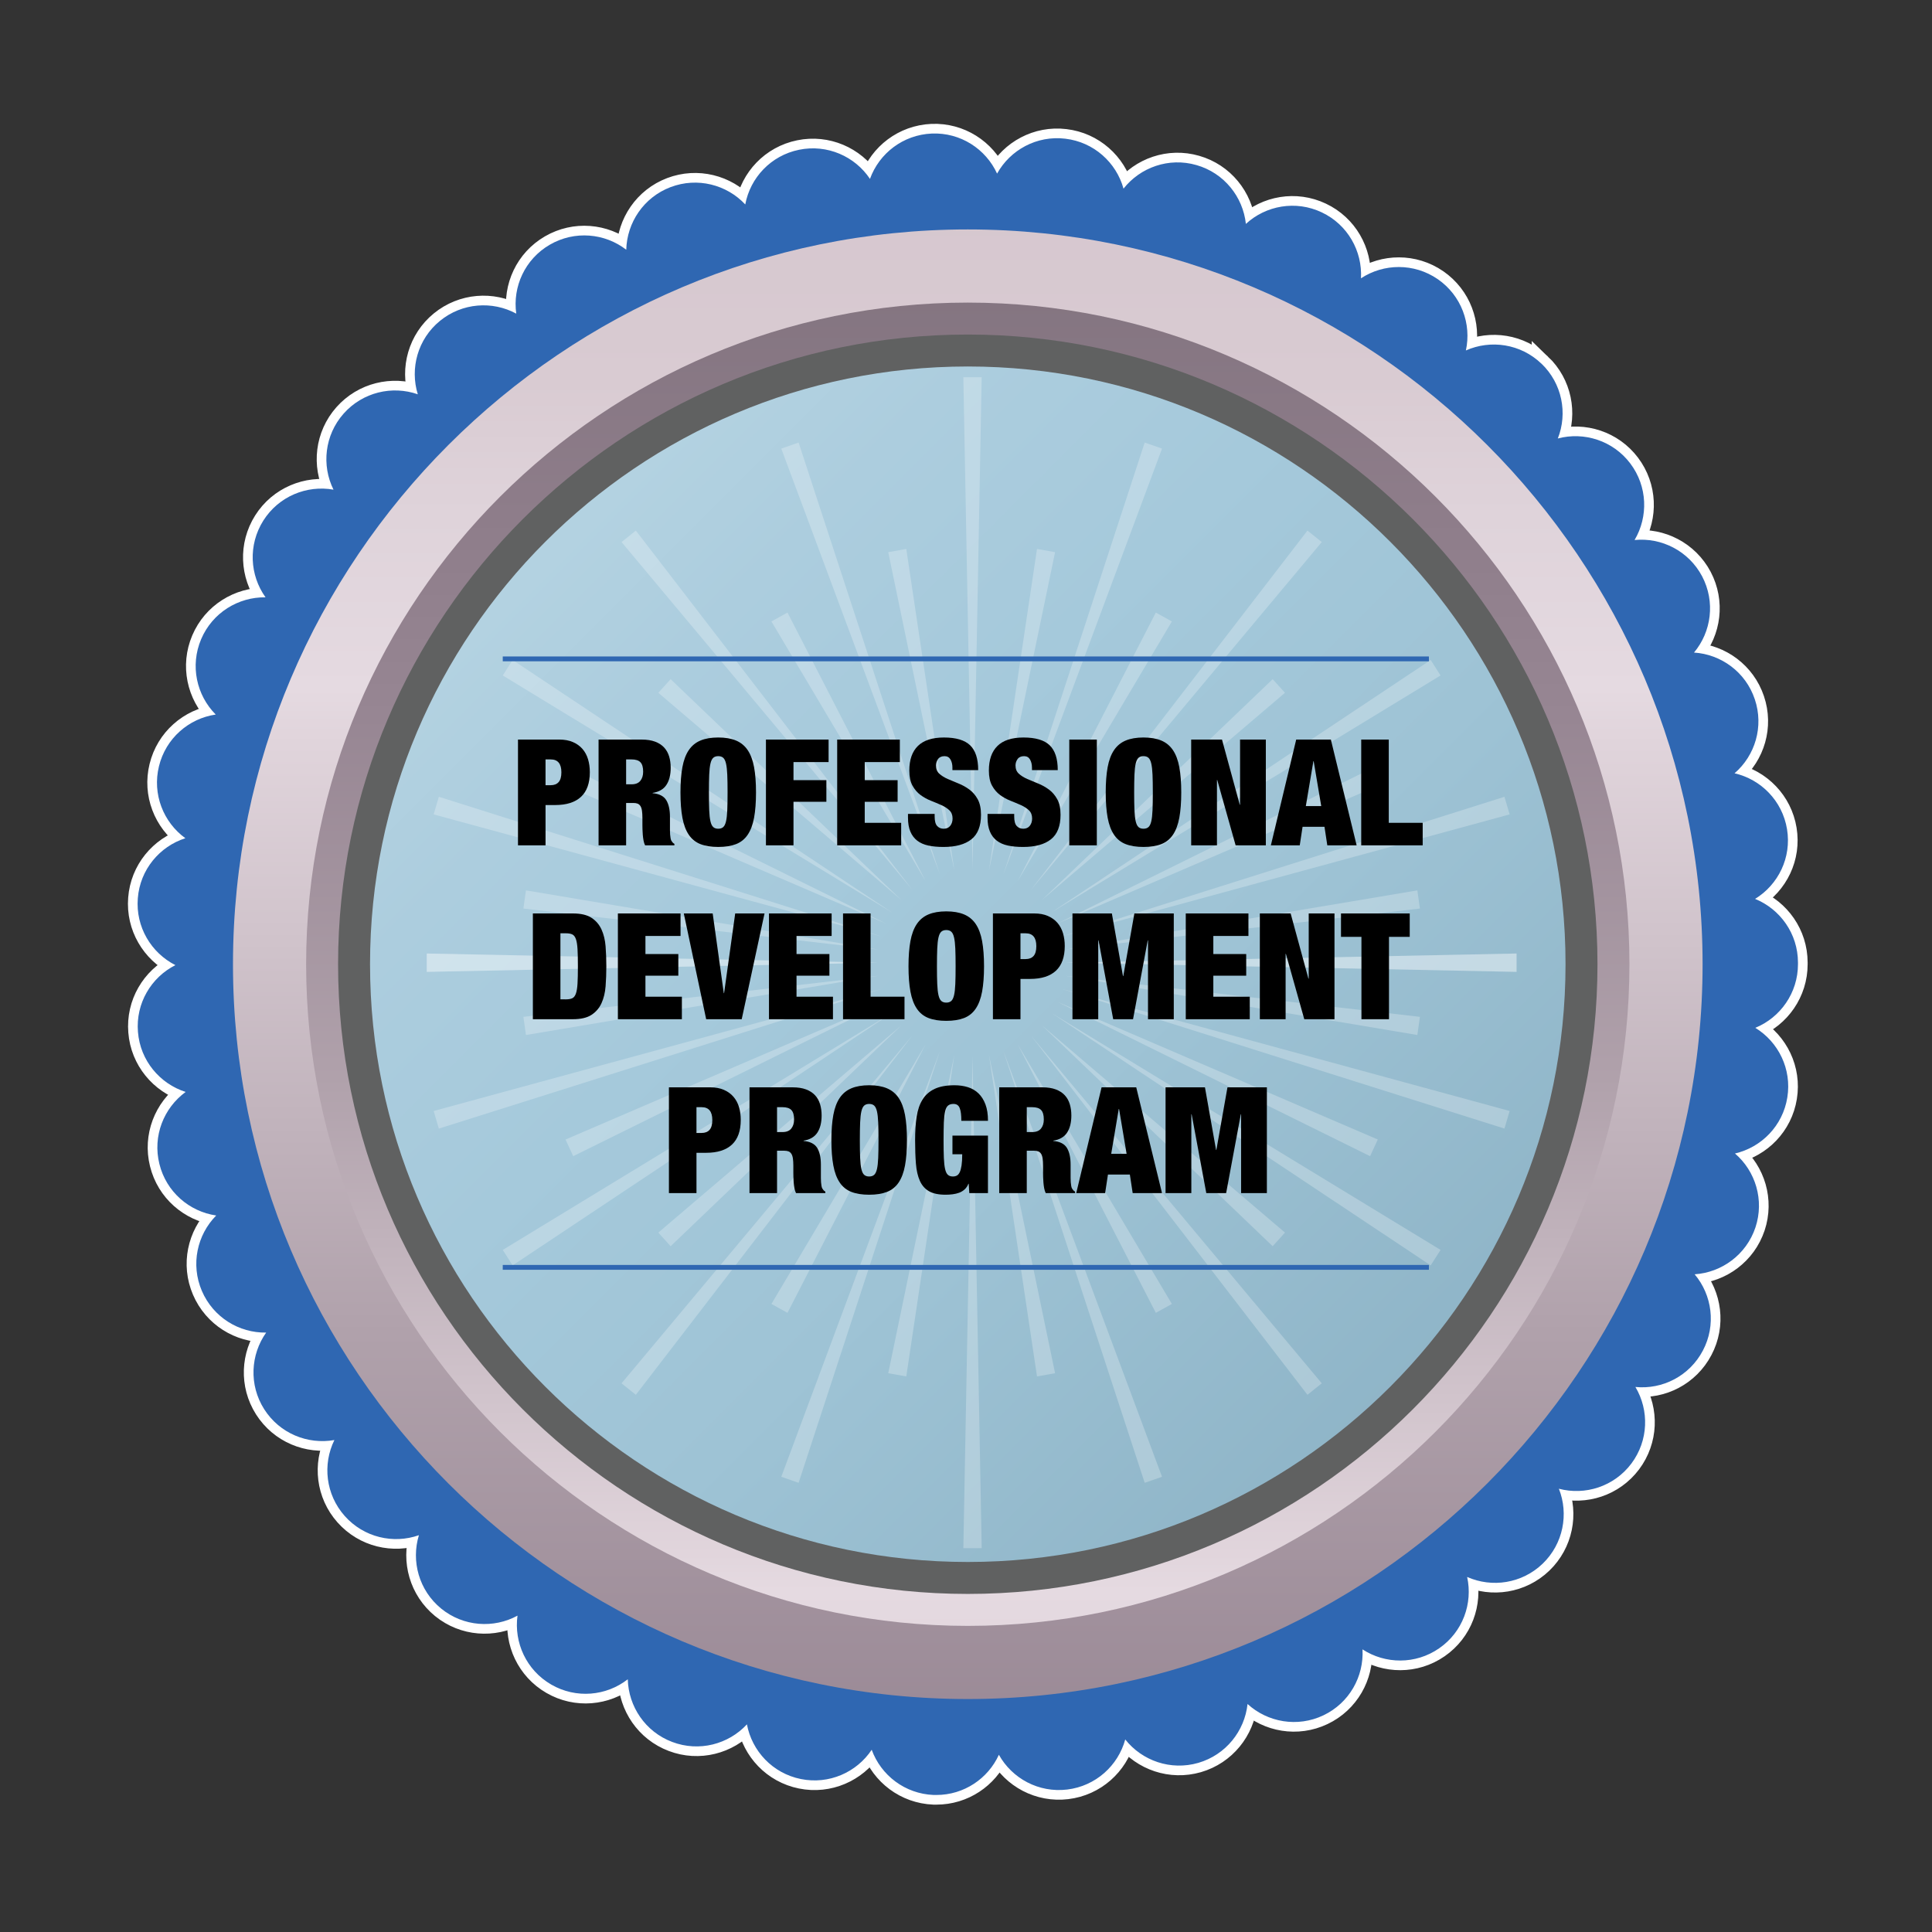
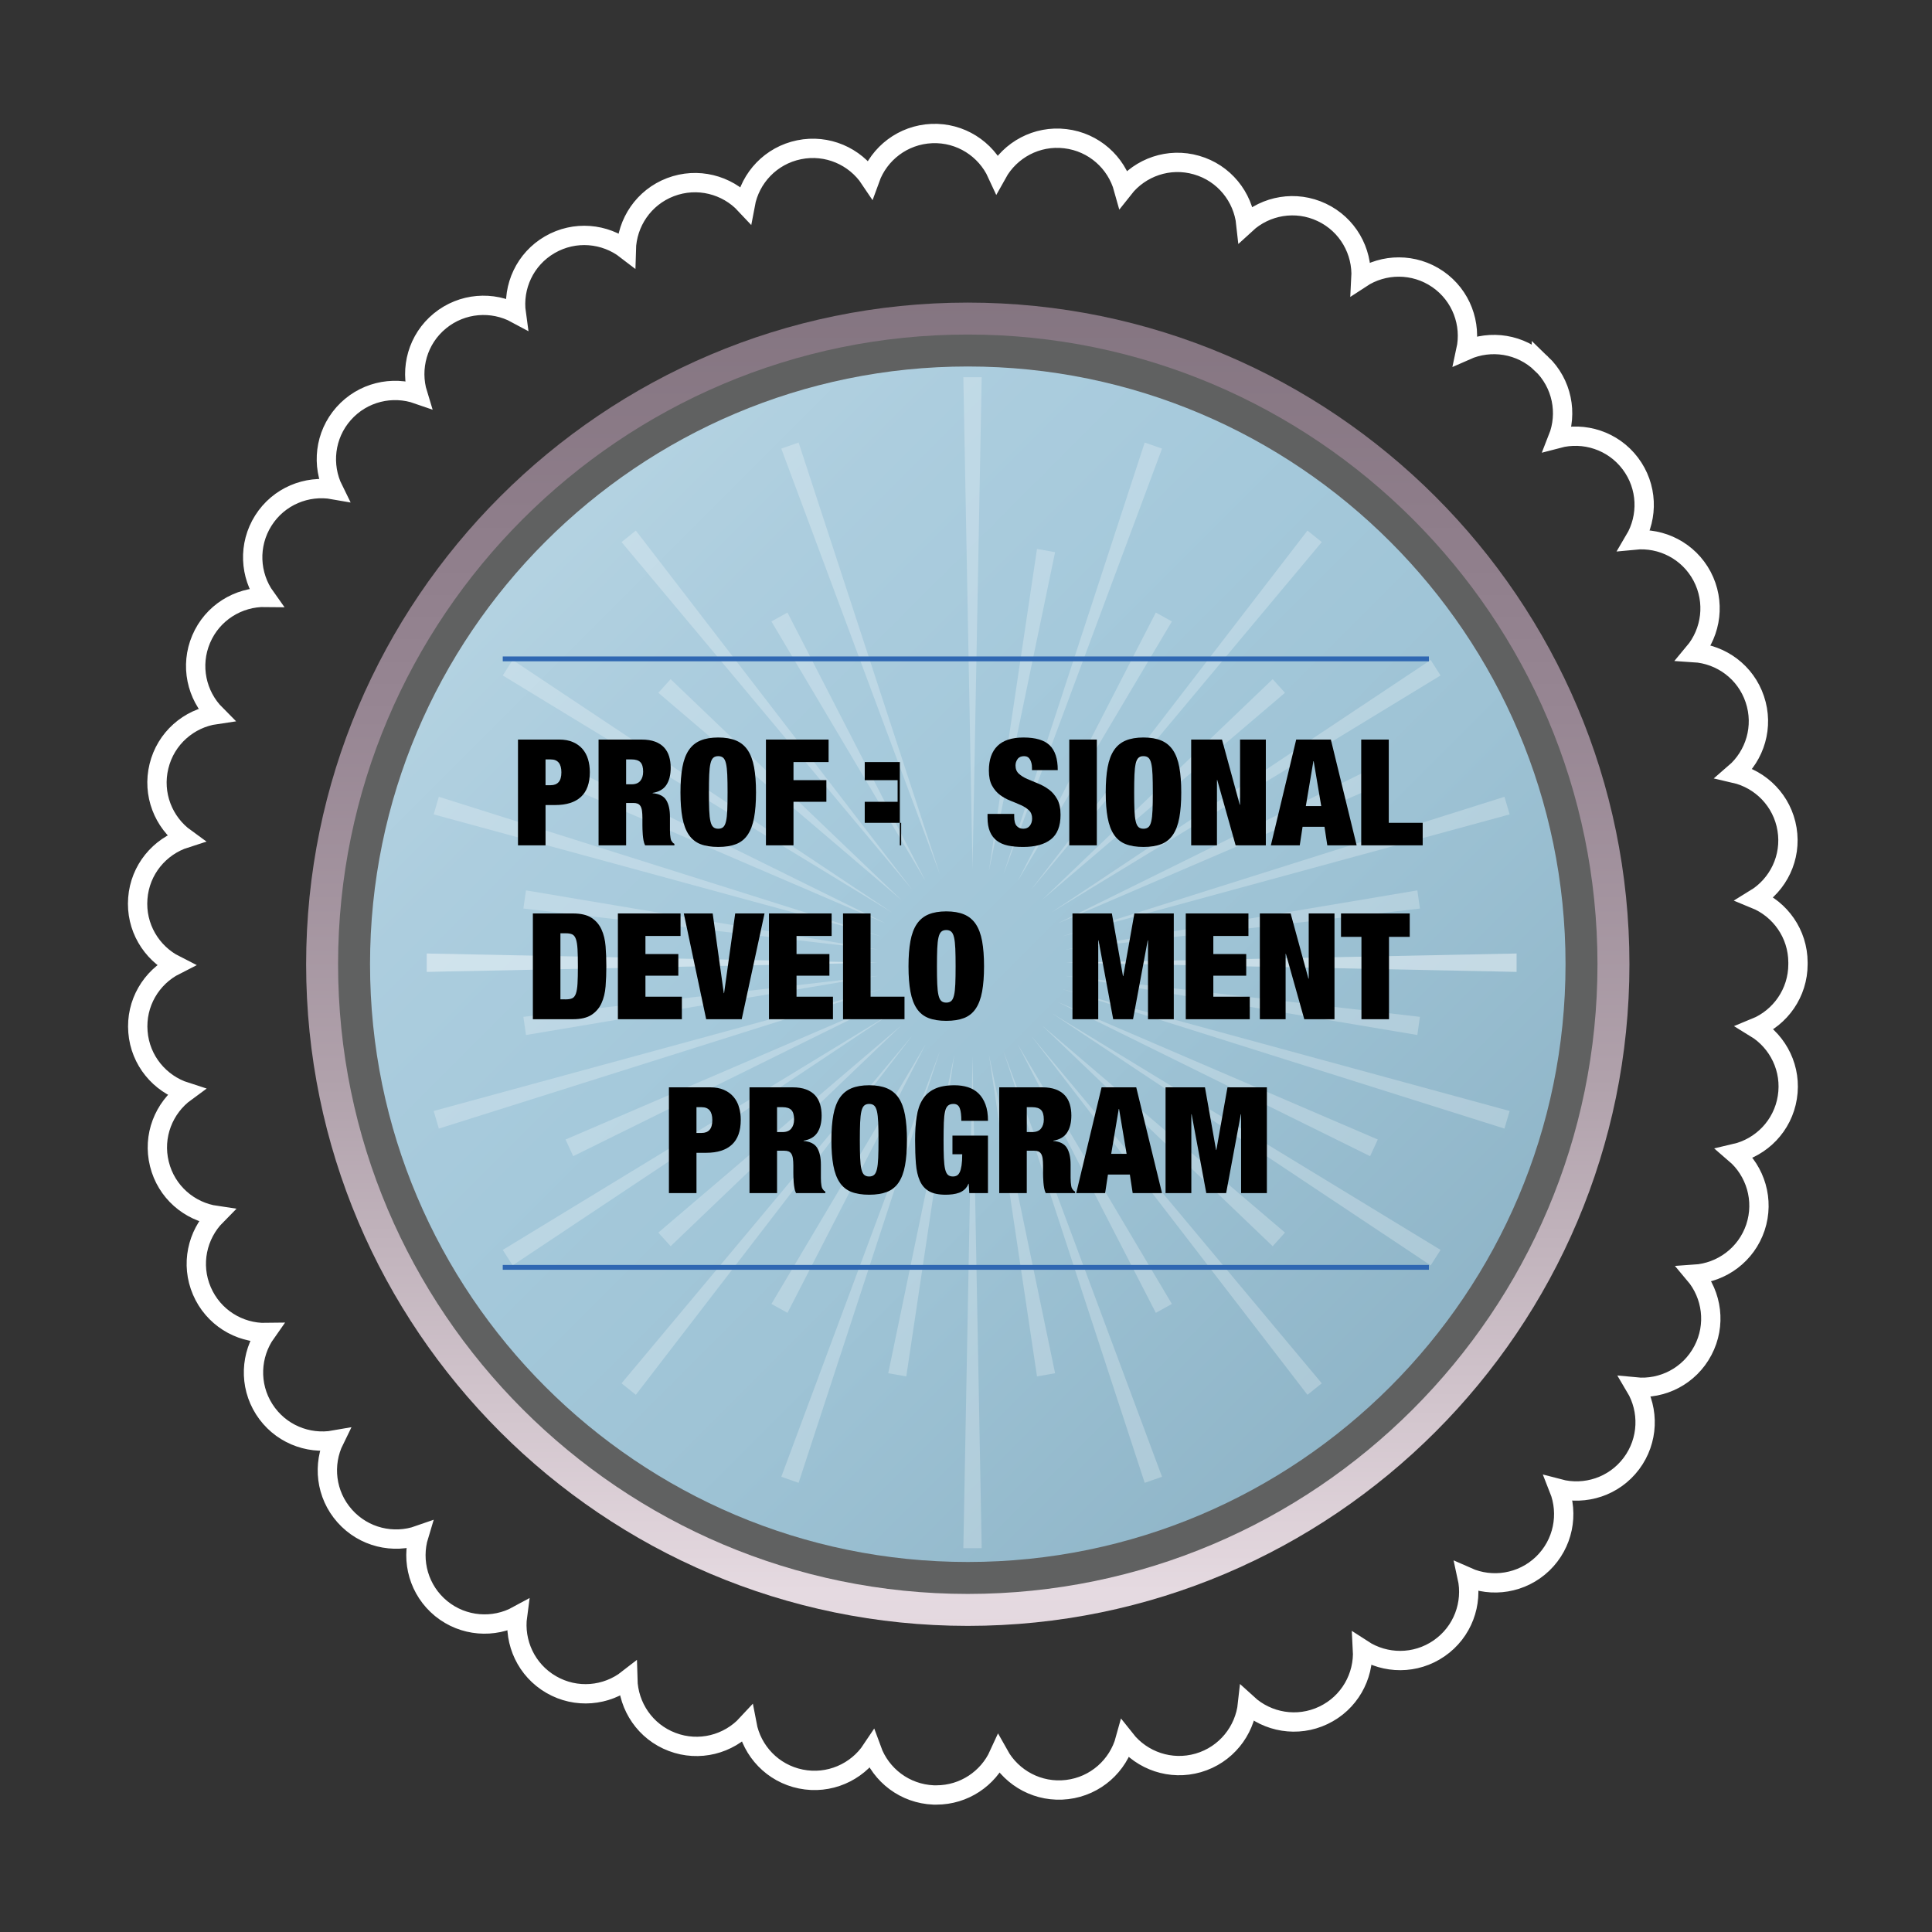
<svg xmlns="http://www.w3.org/2000/svg" version="1.1" id="Layer_1" x="0px" y="0px" viewBox="0 0 300 300" enable-background="new 0 0 300 300" xml:space="preserve">
  <rect x="0" y="0" width="300" height="300" fill="#333333" stroke="none" />
  <g>
    <g>
      <g>
        <path fill="none" stroke="#FFFFFF" stroke-width="3" stroke-miterlimit="10" d="M272.529,139.579     c3.596-2.198,5.687-6.412,4.961-10.819c-0.725-4.417-4.054-7.746-8.151-8.684c3.19-2.742,4.577-7.255,3.147-11.491     c-1.419-4.236-5.238-6.989-9.442-7.255c2.7-3.222,3.34-7.884,1.259-11.842c-2.091-3.948-6.306-6.05-10.488-5.634     c2.145-3.617,2.027-8.322-0.662-11.885c-2.689-3.563-7.191-4.961-11.256-3.883c1.547-3.905,0.683-8.535-2.55-11.63     c0,0.011,0,0.011,0,0.011c-3.222-3.094-7.884-3.756-11.725-2.048c0.896-4.108-0.693-8.535-4.374-11.074     c-3.681-2.529-8.397-2.443-11.917-0.128c0.234-4.204-2.048-8.333-6.092-10.242c-4.033-1.91-8.674-1.067-11.779,1.793     c-0.448-4.193-3.372-7.906-7.671-9.133c-4.289-1.238-8.728,0.352-11.331,3.659c-1.12-4.054-4.598-7.233-9.037-7.757     c-4.438-0.533-8.557,1.75-10.594,5.42c-1.75-3.82-5.676-6.402-10.136-6.22c-4.47,0.192-8.173,3.083-9.602,7.042     c-2.336-3.499-6.636-5.42-11.011-4.523c-4.385,0.896-7.586,4.353-8.354,8.493c-2.87-3.073-7.426-4.279-11.608-2.689     c-4.171,1.589-6.764,5.516-6.871,9.719c-3.329-2.571-8.012-3.019-11.875-0.779c-3.862,2.241-5.793,6.53-5.206,10.701     c-3.702-2.006-8.397-1.697-11.854,1.13c-3.456,2.828-4.673,7.373-3.435,11.395c-3.969-1.387-8.557-0.341-11.523,3.008     c-2.955,3.34-3.435,8.034-1.568,11.8c-4.139-0.736-8.503,1.024-10.893,4.801c-2.39,3.788-2.112,8.493,0.341,11.917     c-4.214-0.063-8.247,2.379-9.997,6.498c-1.749,4.118-0.715,8.717,2.262,11.704c-4.171,0.608-7.756,3.681-8.812,8.023     c-1.067,4.343,0.693,8.717,4.097,11.181c-4.001,1.281-7.042,4.876-7.383,9.336c-0.352,4.449,2.08,8.471,5.836,10.37     c-3.755,1.899-6.177,5.921-5.814,10.37c0.352,4.46,3.403,8.044,7.404,9.325c-3.393,2.476-5.153,6.839-4.075,11.181     c1.067,4.343,4.651,7.394,8.823,8.002c-2.966,2.999-3.99,7.596-2.23,11.705c1.76,4.107,5.783,6.551,9.987,6.475     c-2.433,3.436-2.7,8.13-0.31,11.896c2.401,3.777,6.764,5.526,10.904,4.791c-1.856,3.766-1.365,8.45,1.6,11.789     c2.966,3.339,7.554,4.385,11.523,2.987c-1.227,4.023,0,8.568,3.456,11.395c3.457,2.816,8.162,3.115,11.853,1.098     c-0.565,4.172,1.366,8.461,5.239,10.701c3.873,2.24,8.567,1.771,11.886-0.822c0.107,4.215,2.71,8.152,6.892,9.73     c4.182,1.59,8.748,0.364,11.608-2.731c0.779,4.15,3.99,7.607,8.375,8.492c4.374,0.886,8.674-1.046,11-4.545     c1.44,3.958,5.153,6.839,9.613,7.02c0.011,0,0.011,0,0.011,0c0.139,0,0.277,0,0.427,0c4.278,0,8.012-2.539,9.698-6.242     c2.048,3.671,6.167,5.933,10.605,5.399c4.428-0.533,7.906-3.713,9.016-7.778c2.614,3.307,7.052,4.875,11.341,3.638     c4.289-1.249,7.202-4.951,7.65-9.144c3.105,2.838,7.746,3.681,11.779,1.76c4.033-1.92,6.306-6.038,6.071-10.242     c3.521,2.294,8.226,2.38,11.896-0.16c3.681-2.539,5.26-6.977,4.353-11.085c3.841,1.708,8.504,1.035,11.726-2.059     c3.211-3.094,4.075-7.725,2.518-11.64c4.065,1.077,8.568-0.33,11.256-3.905c2.678-3.574,2.785-8.279,0.629-11.895     c4.193,0.416,8.397-1.697,10.477-5.655c2.091-3.958,1.43-8.631-1.28-11.842c4.203-0.277,8.023-3.04,9.442-7.277     c1.408-4.246,0.01-8.749-3.18-11.48c4.097-0.949,7.426-4.288,8.13-8.706c0.715-4.406-1.387-8.62-4.971-10.808     c3.883-1.589,6.625-5.42,6.625-9.879c0-0.043,0-0.085,0-0.128c0-0.054,0-0.096,0-0.149     C279.176,144.977,276.423,141.169,272.529,139.579z" />
-         <path fill="#2F67B2" d="M272.529,139.579c3.596-2.198,5.687-6.412,4.961-10.819c-0.725-4.417-4.054-7.746-8.151-8.684     c3.19-2.742,4.577-7.255,3.147-11.491c-1.419-4.236-5.238-6.989-9.442-7.255c2.7-3.222,3.34-7.884,1.259-11.842     c-2.091-3.948-6.306-6.05-10.488-5.634c2.145-3.617,2.027-8.322-0.662-11.885c-2.689-3.563-7.191-4.961-11.256-3.883     c1.547-3.905,0.683-8.535-2.55-11.63c0,0.011,0,0.011,0,0.011c-3.222-3.094-7.884-3.756-11.725-2.048     c0.896-4.108-0.693-8.535-4.374-11.074c-3.681-2.529-8.397-2.443-11.917-0.128c0.234-4.204-2.048-8.333-6.092-10.242     c-4.033-1.91-8.674-1.067-11.779,1.793c-0.448-4.193-3.372-7.906-7.671-9.133c-4.289-1.238-8.728,0.352-11.331,3.659     c-1.12-4.054-4.598-7.233-9.037-7.757c-4.438-0.533-8.557,1.75-10.594,5.42c-1.75-3.82-5.676-6.402-10.136-6.22     c-4.47,0.192-8.173,3.083-9.602,7.042c-2.336-3.499-6.636-5.42-11.011-4.523c-4.385,0.896-7.586,4.353-8.354,8.493     c-2.87-3.073-7.426-4.279-11.608-2.689c-4.171,1.589-6.764,5.516-6.871,9.719c-3.329-2.571-8.012-3.019-11.875-0.779     c-3.862,2.241-5.793,6.53-5.206,10.701c-3.702-2.006-8.397-1.697-11.854,1.13c-3.456,2.828-4.673,7.373-3.435,11.395     c-3.969-1.387-8.557-0.341-11.523,3.008c-2.955,3.34-3.435,8.034-1.568,11.8c-4.139-0.736-8.503,1.024-10.893,4.801     c-2.39,3.788-2.112,8.493,0.341,11.917c-4.214-0.063-8.247,2.379-9.997,6.498c-1.749,4.118-0.715,8.717,2.262,11.704     c-4.171,0.608-7.756,3.681-8.812,8.023c-1.067,4.343,0.693,8.717,4.097,11.181c-4.001,1.281-7.042,4.876-7.383,9.336     c-0.352,4.449,2.08,8.471,5.836,10.37c-3.755,1.899-6.177,5.921-5.814,10.37c0.352,4.46,3.403,8.044,7.404,9.325     c-3.393,2.476-5.153,6.839-4.075,11.181c1.067,4.343,4.651,7.394,8.823,8.002c-2.966,2.999-3.99,7.596-2.23,11.705     c1.76,4.107,5.783,6.551,9.987,6.475c-2.433,3.436-2.7,8.13-0.31,11.896c2.401,3.777,6.764,5.526,10.904,4.791     c-1.856,3.766-1.365,8.45,1.6,11.789c2.966,3.339,7.554,4.385,11.523,2.987c-1.227,4.023,0,8.568,3.456,11.395     c3.457,2.816,8.162,3.115,11.853,1.098c-0.565,4.172,1.366,8.461,5.239,10.701c3.873,2.24,8.567,1.771,11.886-0.822     c0.107,4.215,2.71,8.152,6.892,9.73c4.182,1.59,8.748,0.364,11.608-2.731c0.779,4.15,3.99,7.607,8.375,8.492     c4.374,0.886,8.674-1.046,11-4.545c1.44,3.958,5.153,6.839,9.613,7.02c0.011,0,0.011,0,0.011,0c0.139,0,0.277,0,0.427,0     c4.278,0,8.012-2.539,9.698-6.242c2.048,3.671,6.167,5.933,10.605,5.399c4.428-0.533,7.906-3.713,9.016-7.778     c2.614,3.307,7.052,4.875,11.341,3.638c4.289-1.249,7.202-4.951,7.65-9.144c3.105,2.838,7.746,3.681,11.779,1.76     c4.033-1.92,6.306-6.038,6.071-10.242c3.521,2.294,8.226,2.38,11.896-0.16c3.681-2.539,5.26-6.977,4.353-11.085     c3.841,1.708,8.504,1.035,11.726-2.059c3.211-3.094,4.075-7.725,2.518-11.64c4.065,1.077,8.568-0.33,11.256-3.905     c2.678-3.574,2.785-8.279,0.629-11.895c4.193,0.416,8.397-1.697,10.477-5.655c2.091-3.958,1.43-8.631-1.28-11.842     c4.203-0.277,8.023-3.04,9.442-7.277c1.408-4.246,0.01-8.749-3.18-11.48c4.097-0.949,7.426-4.288,8.13-8.706     c0.715-4.406-1.387-8.62-4.971-10.808c3.883-1.589,6.625-5.42,6.625-9.879c0-0.043,0-0.085,0-0.128c0-0.054,0-0.096,0-0.149     C279.176,144.977,276.423,141.169,272.529,139.579z" />
      </g>
      <linearGradient id="SVGID_1_" gradientUnits="userSpaceOnUse" x1="150.277" y1="-85.601" x2="150.277" y2="443.384">
        <stop offset="0" style="stop-color:#C9B8C2" />
        <stop offset="0.274" style="stop-color:#D9CBD2" />
        <stop offset="0.306" style="stop-color:#DED2D9" />
        <stop offset="0.364" style="stop-color:#E5DAE1" />
        <stop offset="0.377" style="stop-color:#E1D5DC" />
        <stop offset="0.553" style="stop-color:#B0A1AB" />
        <stop offset="0.686" style="stop-color:#978693" />
        <stop offset="0.76" style="stop-color:#8E7D8A" />
        <stop offset="0.892" style="stop-color:#7E707B" />
      </linearGradient>
-       <path fill="url(#SVGID_1_)" d="M150.277,263.825c-62.914,0-114.1-51.184-114.1-114.098s51.186-114.1,114.1-114.1    c62.914,0,114.1,51.186,114.1,114.1S213.191,263.825,150.277,263.825z" />
      <linearGradient id="SVGID_00000170241318903256656890000010272815159517413768_" gradientUnits="userSpaceOnUse" x1="150.277" y1="400.043" x2="150.277" y2="-20.744">
        <stop offset="0" style="stop-color:#C9B8C2" />
        <stop offset="0.274" style="stop-color:#D9CBD2" />
        <stop offset="0.306" style="stop-color:#DED2D9" />
        <stop offset="0.364" style="stop-color:#E5DAE1" />
        <stop offset="0.377" style="stop-color:#E1D5DC" />
        <stop offset="0.553" style="stop-color:#B0A1AB" />
        <stop offset="0.686" style="stop-color:#978693" />
        <stop offset="0.76" style="stop-color:#8E7D8A" />
        <stop offset="0.892" style="stop-color:#7E707B" />
      </linearGradient>
      <path fill="url(#SVGID_00000170241318903256656890000010272815159517413768_)" d="M150.277,252.466    c-56.652,0-102.741-46.089-102.741-102.738c0-56.652,46.089-102.741,102.741-102.741s102.741,46.089,102.741,102.741    C253.018,206.376,206.929,252.466,150.277,252.466z" />
      <path fill="#606161" d="M150.277,247.504c-53.917,0-97.78-43.863-97.78-97.777c0-53.917,43.863-97.78,97.78-97.78    s97.779,43.863,97.779,97.78C248.056,203.641,204.193,247.504,150.277,247.504z" />
      <linearGradient id="SVGID_00000004530594773167192180000003240197110173772416_" gradientUnits="userSpaceOnUse" x1="-14.655" y1="-15.206" x2="400.866" y2="400.315">
        <stop offset="0" style="stop-color:#8EB4CB" />
        <stop offset="0.042" style="stop-color:#96BBD0" />
        <stop offset="0.166" style="stop-color:#ABCBDD" />
        <stop offset="0.243" style="stop-color:#B3D2E1" />
        <stop offset="0.285" style="stop-color:#ACCDDE" />
        <stop offset="0.354" style="stop-color:#A5C9DB" />
        <stop offset="0.442" style="stop-color:#9EC3D5" />
        <stop offset="0.574" style="stop-color:#8DB3C6" />
        <stop offset="0.733" style="stop-color:#719BB1" />
        <stop offset="0.76" style="stop-color:#6C97AD" />
        <stop offset="0.892" style="stop-color:#8EB4CB" />
      </linearGradient>
      <path fill="url(#SVGID_00000004530594773167192180000003240197110173772416_)" d="M150.278,242.544    c-51.181,0-92.819-41.638-92.819-92.818c0-51.18,41.637-92.818,92.819-92.818c51.179,0,92.817,41.638,92.817,92.818    C243.094,200.905,201.457,242.544,150.278,242.544z" />
    </g>
    <g>
      <g opacity="0.25">
        <polygon fill="#FFFFFF" points="161.026,85.239 153.561,135.203 163.832,85.74    " />
        <polygon fill="#FFFFFF" points="155.803,135.789 180.439,69.659 177.749,68.718    " />
        <polygon fill="#FFFFFF" points="158.038,136.792 181.969,96.496 179.476,95.116    " />
        <polygon fill="#FFFFFF" points="205.244,84.17 203.021,82.387 160.091,138.171    " />
        <polygon fill="#FFFFFF" points="197.62,105.461 161.777,139.761 199.53,107.575    " />
        <polygon fill="#FFFFFF" points="223.688,104.886 222.157,102.483 163.249,141.692    " />
        <polygon fill="#FFFFFF" points="212.748,119.441 164.188,143.409 213.942,122.029    " />
        <polygon fill="#FFFFFF" points="234.416,126.459 233.612,123.725 164.934,145.395    " />
        <polygon fill="#FFFFFF" points="220.485,141.078 220.085,138.257 165.377,147.45    " />
        <polygon fill="#FFFFFF" points="165.52,149.486 235.491,150.911 235.491,148.061    " />
        <polygon fill="#FFFFFF" points="149.588,58.572 151.013,134.979 152.437,58.572    " />
-         <polygon fill="#FFFFFF" points="137.924,85.74 148.195,135.203 140.729,85.239    " />
        <polygon fill="#FFFFFF" points="124.007,68.718 121.317,69.659 145.953,135.789    " />
        <polygon fill="#FFFFFF" points="122.279,95.116 119.786,96.496 143.717,136.792    " />
        <polygon fill="#FFFFFF" points="98.734,82.387 96.512,84.17 141.665,138.171    " />
        <polygon fill="#FFFFFF" points="139.978,139.761 104.136,105.461 102.225,107.575    " />
        <polygon fill="#FFFFFF" points="138.506,141.692 79.599,102.483 78.068,104.886    " />
        <polygon fill="#FFFFFF" points="137.567,143.409 89.007,119.441 87.814,122.029    " />
        <polygon fill="#FFFFFF" points="68.143,123.725 67.34,126.459 136.822,145.395    " />
        <polygon fill="#FFFFFF" points="81.671,138.257 81.271,141.078 136.379,147.45    " />
        <polygon fill="#FFFFFF" points="66.265,148.061 66.265,150.911 136.236,149.486    " />
      </g>
      <g opacity="0.25">
        <polygon fill="#FFFFFF" points="161.026,213.733 153.561,163.769 163.832,213.232    " />
        <polygon fill="#FFFFFF" points="155.803,163.183 180.439,229.313 177.749,230.254    " />
        <polygon fill="#FFFFFF" points="158.038,162.18 181.969,202.476 179.476,203.856    " />
        <polygon fill="#FFFFFF" points="205.244,214.802 203.021,216.585 160.091,160.801    " />
        <polygon fill="#FFFFFF" points="197.62,193.511 161.777,159.211 199.53,191.396    " />
        <polygon fill="#FFFFFF" points="223.688,194.086 222.157,196.489 163.249,157.28    " />
        <polygon fill="#FFFFFF" points="212.748,179.531 164.188,155.563 213.942,176.943    " />
        <polygon fill="#FFFFFF" points="234.416,172.513 233.612,175.247 164.934,153.577    " />
        <polygon fill="#FFFFFF" points="220.485,157.894 220.085,160.715 165.377,151.522    " />
        <polygon fill="#FFFFFF" points="165.52,149.486 235.491,148.061 235.491,150.911    " />
        <polygon fill="#FFFFFF" points="149.588,240.4 151.013,163.993 152.437,240.4    " />
        <polygon fill="#FFFFFF" points="137.924,213.232 148.195,163.769 140.729,213.733    " />
        <polygon fill="#FFFFFF" points="124.007,230.254 121.317,229.313 145.953,163.183    " />
        <polygon fill="#FFFFFF" points="122.279,203.856 119.786,202.476 143.717,162.18    " />
        <polygon fill="#FFFFFF" points="98.734,216.585 96.512,214.802 141.665,160.801    " />
        <polygon fill="#FFFFFF" points="139.978,159.211 104.136,193.511 102.225,191.396    " />
        <polygon fill="#FFFFFF" points="138.506,157.28 79.599,196.489 78.068,194.086    " />
        <polygon fill="#FFFFFF" points="137.567,155.563 89.007,179.531 87.814,176.943    " />
        <polygon fill="#FFFFFF" points="68.143,175.247 67.34,172.513 136.822,153.577    " />
        <polygon fill="#FFFFFF" points="81.671,160.715 81.271,157.894 136.379,151.522    " />
        <polygon fill="#FFFFFF" points="66.265,150.911 66.265,148.061 136.236,149.486    " />
      </g>
    </g>
  </g>
  <g>
    <path d="M86.85,114.84c0.812,0,1.518,0.13,2.116,0.391c0.598,0.261,1.093,0.617,1.484,1.069c0.391,0.452,0.678,0.985,0.862,1.599   s0.276,1.28,0.276,2.001c0,1.702-0.456,2.979-1.368,3.829c-0.913,0.851-2.25,1.277-4.014,1.277h-1.495v6.256h-4.278V114.84H86.85z    M85.516,121.924c0.537,0,0.946-0.161,1.23-0.483c0.284-0.322,0.425-0.828,0.425-1.518c0-1.334-0.552-2.001-1.656-2.001h-0.805   v4.002H85.516z" />
    <path d="M99.638,114.84c0.812,0,1.506,0.107,2.082,0.322c0.575,0.215,1.042,0.518,1.403,0.909s0.621,0.855,0.782,1.392   c0.161,0.537,0.241,1.119,0.241,1.748c0,1.104-0.222,1.993-0.667,2.668s-1.158,1.089-2.139,1.242v0.046   c1.027,0.092,1.732,0.453,2.116,1.081c0.383,0.629,0.575,1.495,0.575,2.599v1.403c0,0.215,0,0.437,0,0.667s0.007,0.449,0.023,0.656   c0.015,0.207,0.038,0.395,0.069,0.563c0.031,0.169,0.069,0.299,0.115,0.391c0.061,0.092,0.123,0.18,0.184,0.264   c0.062,0.084,0.161,0.165,0.299,0.242v0.23h-4.554c-0.107-0.214-0.188-0.468-0.241-0.759c-0.054-0.292-0.092-0.583-0.115-0.874   s-0.039-0.571-0.046-0.84c-0.008-0.268-0.012-0.486-0.012-0.655v-1.104c0-0.46-0.023-0.843-0.069-1.15s-0.126-0.548-0.242-0.725   c-0.115-0.176-0.261-0.299-0.437-0.368c-0.176-0.069-0.395-0.104-0.655-0.104h-1.127v6.578h-4.278V114.84H99.638z M98.074,121.786   c0.613,0,1.065-0.18,1.357-0.541c0.291-0.36,0.437-0.832,0.437-1.415c0-0.69-0.142-1.18-0.426-1.472s-0.747-0.437-1.391-0.437   h-0.828v3.864H98.074z" />
    <path d="M105.962,119.129c0.199-1.081,0.529-1.963,0.989-2.645s1.065-1.181,1.817-1.495c0.751-0.314,1.671-0.472,2.76-0.472   c1.088,0,2.008,0.158,2.76,0.472c0.751,0.314,1.357,0.813,1.817,1.495s0.79,1.564,0.989,2.645s0.299,2.388,0.299,3.921   s-0.1,2.84-0.299,3.921s-0.529,1.963-0.989,2.645c-0.46,0.683-1.066,1.169-1.817,1.46s-1.671,0.437-2.76,0.437   c-1.089,0-2.009-0.146-2.76-0.437s-1.357-0.778-1.817-1.46c-0.46-0.682-0.79-1.564-0.989-2.645c-0.2-1.081-0.299-2.388-0.299-3.921   S105.763,120.21,105.962,119.129z M110.125,125.799c0.03,0.729,0.095,1.307,0.195,1.736c0.1,0.43,0.245,0.729,0.437,0.897   c0.191,0.169,0.448,0.253,0.771,0.253c0.322,0,0.579-0.084,0.771-0.253c0.191-0.168,0.337-0.467,0.437-0.897   c0.1-0.429,0.165-1.008,0.195-1.736c0.031-0.728,0.046-1.645,0.046-2.749s-0.015-2.02-0.046-2.749   c-0.031-0.728-0.096-1.307-0.195-1.736c-0.1-0.429-0.246-0.729-0.437-0.897c-0.192-0.169-0.449-0.253-0.771-0.253   c-0.322,0-0.579,0.084-0.771,0.253c-0.192,0.168-0.337,0.468-0.437,0.897c-0.1,0.429-0.165,1.008-0.195,1.736   c-0.031,0.729-0.046,1.645-0.046,2.749S110.094,125.071,110.125,125.799z" />
    <path d="M128.664,114.84v3.496h-5.451v2.806h5.106v3.358h-5.106v6.762h-4.278V114.84H128.664z" />
-     <path d="M139.727,114.84v3.496h-5.451v2.806h5.106v3.358h-5.106v3.266h5.658v3.496h-9.936V114.84H139.727z" />
-     <path d="M147.891,119.187c0-0.49-0.1-0.908-0.299-1.253c-0.199-0.345-0.506-0.518-0.92-0.518c-0.46,0-0.797,0.15-1.012,0.449   s-0.322,0.632-0.322,1c0,0.537,0.172,0.962,0.518,1.276c0.345,0.314,0.778,0.586,1.299,0.816c0.521,0.23,1.081,0.464,1.679,0.702   c0.598,0.238,1.157,0.548,1.679,0.932c0.522,0.383,0.955,0.885,1.299,1.506c0.346,0.621,0.518,1.43,0.518,2.427   c0,1.748-0.498,3.017-1.495,3.806c-0.997,0.79-2.438,1.185-4.324,1.185c-0.889,0-1.675-0.073-2.357-0.218   c-0.683-0.146-1.257-0.399-1.725-0.759c-0.468-0.36-0.824-0.832-1.069-1.415c-0.246-0.583-0.368-1.303-0.368-2.162v-0.575h4.14   v0.391c0,0.705,0.13,1.2,0.391,1.483c0.26,0.284,0.598,0.425,1.012,0.425c0.445,0,0.786-0.153,1.023-0.46   c0.238-0.307,0.357-0.682,0.357-1.127c0-0.537-0.165-0.962-0.495-1.276c-0.33-0.314-0.744-0.583-1.242-0.805   c-0.499-0.222-1.039-0.448-1.622-0.678s-1.123-0.529-1.621-0.897c-0.499-0.368-0.913-0.851-1.242-1.449   c-0.33-0.598-0.495-1.38-0.495-2.346c0-1.671,0.445-2.944,1.334-3.818s2.239-1.311,4.048-1.311c1.87,0,3.223,0.403,4.059,1.208   c0.836,0.805,1.254,2.089,1.254,3.853h-4.002V119.187z" />
+     <path d="M139.727,114.84v3.496h-5.451v2.806h5.106v3.358h-5.106v3.266h5.658v3.496h-9.936H139.727z" />
    <path d="M160.242,119.187c0-0.49-0.101-0.908-0.299-1.253c-0.2-0.345-0.507-0.518-0.921-0.518c-0.46,0-0.797,0.15-1.012,0.449   s-0.322,0.632-0.322,1c0,0.537,0.173,0.962,0.518,1.276c0.346,0.314,0.778,0.586,1.3,0.816s1.081,0.464,1.679,0.702   c0.599,0.238,1.158,0.548,1.68,0.932c0.521,0.383,0.954,0.885,1.299,1.506c0.346,0.621,0.518,1.43,0.518,2.427   c0,1.748-0.498,3.017-1.495,3.806c-0.996,0.79-2.438,1.185-4.323,1.185c-0.89,0-1.676-0.073-2.357-0.218   c-0.683-0.146-1.258-0.399-1.726-0.759c-0.468-0.36-0.824-0.832-1.069-1.415c-0.245-0.583-0.368-1.303-0.368-2.162v-0.575h4.141   v0.391c0,0.705,0.13,1.2,0.391,1.483s0.598,0.425,1.012,0.425c0.444,0,0.786-0.153,1.023-0.46c0.237-0.307,0.356-0.682,0.356-1.127   c0-0.537-0.165-0.962-0.494-1.276c-0.33-0.314-0.744-0.583-1.242-0.805c-0.498-0.222-1.039-0.448-1.621-0.678   c-0.583-0.23-1.124-0.529-1.622-0.897c-0.498-0.368-0.912-0.851-1.242-1.449c-0.329-0.598-0.494-1.38-0.494-2.346   c0-1.671,0.444-2.944,1.334-3.818s2.238-1.311,4.048-1.311c1.871,0,3.224,0.403,4.06,1.208c0.836,0.805,1.254,2.089,1.254,3.853   h-4.002V119.187z" />
    <path d="M170.315,114.84v16.422h-4.278V114.84H170.315z" />
    <path d="M171.994,119.129c0.199-1.081,0.529-1.963,0.989-2.645s1.065-1.181,1.816-1.495c0.751-0.314,1.671-0.472,2.76-0.472   s2.009,0.158,2.761,0.472c0.751,0.314,1.356,0.813,1.816,1.495s0.79,1.564,0.989,2.645s0.299,2.388,0.299,3.921   s-0.1,2.84-0.299,3.921s-0.529,1.963-0.989,2.645c-0.46,0.683-1.065,1.169-1.816,1.46c-0.752,0.291-1.672,0.437-2.761,0.437   s-2.009-0.146-2.76-0.437s-1.356-0.778-1.816-1.46c-0.46-0.682-0.79-1.564-0.989-2.645s-0.299-2.388-0.299-3.921   S171.795,120.21,171.994,119.129z M176.157,125.799c0.03,0.729,0.096,1.307,0.195,1.736c0.1,0.43,0.245,0.729,0.437,0.897   c0.192,0.169,0.449,0.253,0.771,0.253c0.322,0,0.579-0.084,0.771-0.253c0.192-0.168,0.338-0.467,0.438-0.897   c0.1-0.429,0.164-1.008,0.195-1.736c0.03-0.728,0.046-1.645,0.046-2.749s-0.016-2.02-0.046-2.749   c-0.031-0.728-0.096-1.307-0.195-1.736s-0.245-0.729-0.438-0.897c-0.191-0.169-0.448-0.253-0.771-0.253   c-0.321,0-0.578,0.084-0.771,0.253c-0.191,0.168-0.337,0.468-0.437,0.897s-0.165,1.008-0.195,1.736   c-0.031,0.729-0.046,1.645-0.046,2.749S176.126,125.071,176.157,125.799z" />
    <path d="M189.75,114.84l2.76,10.12h0.046v-10.12h4.002v16.422h-4.691l-2.853-10.143h-0.046v10.143h-4.002V114.84H189.75z" />
    <path d="M206.655,114.84l4.002,16.422h-4.554l-0.438-2.875h-3.403l-0.438,2.875h-4.485l3.934-16.422H206.655z M203.941,118.198   l-1.173,6.969h2.392l-1.173-6.969H203.941z" />
    <path d="M215.648,114.84v12.926h5.267v3.496h-9.545V114.84H215.648z" />
    <path d="M88.954,141.84c1.242,0,2.208,0.227,2.898,0.679s1.208,1.058,1.552,1.816c0.345,0.759,0.556,1.633,0.633,2.622   c0.076,0.989,0.115,2.021,0.115,3.094s-0.039,2.104-0.115,3.094c-0.077,0.988-0.288,1.862-0.633,2.622   c-0.345,0.759-0.862,1.364-1.552,1.816c-0.69,0.453-1.656,0.679-2.898,0.679h-6.21V141.84H88.954z M87.873,155.18   c0.414,0,0.744-0.058,0.989-0.173c0.245-0.114,0.433-0.356,0.563-0.724c0.13-0.368,0.215-0.89,0.253-1.564s0.058-1.564,0.058-2.668   c0-1.104-0.02-1.993-0.058-2.668s-0.123-1.196-0.253-1.564c-0.13-0.367-0.318-0.609-0.563-0.725   c-0.245-0.114-0.575-0.172-0.989-0.172h-0.851v10.258H87.873z" />
    <path d="M105.675,141.84v3.496h-5.451v2.806h5.106v3.358h-5.106v3.266h5.658v3.496h-9.936V141.84H105.675z" />
    <path d="M110.666,141.84l1.725,12.374h0.046l1.725-12.374h4.554l-3.542,16.422h-5.52l-3.473-16.422H110.666z" />
    <path d="M129.135,141.84v3.496h-5.451v2.806h5.106v3.358h-5.106v3.266h5.658v3.496h-9.936V141.84H129.135z" />
    <path d="M135.184,141.84v12.926h5.267v3.496h-9.545V141.84H135.184z" />
    <path d="M141.371,146.129c0.199-1.081,0.529-1.962,0.989-2.645s1.065-1.181,1.817-1.495s1.671-0.472,2.76-0.472   c1.088,0,2.008,0.157,2.76,0.472s1.357,0.812,1.817,1.495c0.459,0.683,0.789,1.563,0.988,2.645s0.299,2.389,0.299,3.922   s-0.1,2.841-0.299,3.922c-0.199,1.08-0.529,1.963-0.988,2.645c-0.46,0.683-1.066,1.17-1.817,1.461s-1.671,0.437-2.76,0.437   c-1.089,0-2.009-0.146-2.76-0.437s-1.357-0.778-1.817-1.461c-0.46-0.682-0.79-1.564-0.989-2.645   c-0.2-1.081-0.299-2.389-0.299-3.922S141.171,147.21,141.371,146.129z M145.534,152.799c0.03,0.729,0.095,1.308,0.195,1.737   c0.1,0.429,0.245,0.729,0.437,0.896c0.191,0.169,0.448,0.253,0.771,0.253c0.322,0,0.579-0.084,0.771-0.253   c0.191-0.168,0.337-0.468,0.437-0.896c0.1-0.43,0.165-1.009,0.195-1.737c0.031-0.728,0.046-1.645,0.046-2.748   c0-1.104-0.015-2.021-0.046-2.749c-0.031-0.728-0.096-1.307-0.195-1.736c-0.1-0.429-0.246-0.728-0.437-0.896   c-0.192-0.169-0.449-0.253-0.771-0.253c-0.322,0-0.579,0.084-0.771,0.253c-0.192,0.169-0.337,0.468-0.437,0.896   c-0.1,0.43-0.165,1.009-0.195,1.736c-0.031,0.729-0.046,1.645-0.046,2.749C145.487,151.154,145.502,152.071,145.534,152.799z" />
-     <path d="M160.598,141.84c0.812,0,1.519,0.13,2.116,0.391c0.599,0.261,1.093,0.617,1.483,1.069c0.392,0.453,0.679,0.985,0.863,1.599   c0.184,0.613,0.275,1.28,0.275,2.001c0,1.702-0.456,2.979-1.368,3.83c-0.913,0.851-2.251,1.276-4.014,1.276h-1.495v6.256h-4.278   V141.84H160.598z M159.264,148.924c0.537,0,0.947-0.161,1.23-0.483c0.284-0.321,0.426-0.828,0.426-1.518   c0-1.334-0.552-2.001-1.656-2.001h-0.805v4.002H159.264z" />
    <path d="M172.649,141.84l1.726,9.729h0.046l1.725-9.729h6.118v16.422h-4.002v-12.236h-0.046l-2.277,12.236h-3.082l-2.276-12.236   h-0.047v12.236h-4.002V141.84H172.649z" />
    <path d="M193.856,141.84v3.496h-5.451v2.806h5.106v3.358h-5.106v3.266h5.658v3.496h-9.937V141.84H193.856z" />
    <path d="M200.411,141.84l2.76,10.12h0.046v-10.12h4.002v16.422h-4.691l-2.853-10.143h-0.046v10.143h-4.002V141.84H200.411z" />
    <path d="M208.23,145.474v-3.634h10.672v3.634h-3.22v12.788h-4.278v-12.788H208.23z" />
    <path d="M110.287,168.84c0.812,0,1.518,0.13,2.116,0.391c0.598,0.261,1.093,0.617,1.484,1.069c0.391,0.453,0.678,0.985,0.862,1.599   s0.276,1.28,0.276,2.001c0,1.702-0.456,2.979-1.368,3.83c-0.913,0.851-2.25,1.276-4.014,1.276h-1.495v6.256h-4.278V168.84H110.287z    M108.953,175.924c0.537,0,0.946-0.161,1.23-0.483c0.284-0.321,0.425-0.828,0.425-1.518c0-1.334-0.552-2.001-1.656-2.001h-0.805   v4.002H108.953z" />
    <path d="M123.074,168.84c0.812,0,1.506,0.107,2.082,0.322c0.575,0.215,1.042,0.518,1.403,0.908s0.621,0.854,0.782,1.392   c0.161,0.537,0.241,1.119,0.241,1.748c0,1.104-0.222,1.993-0.667,2.668s-1.158,1.089-2.139,1.242v0.046   c1.027,0.092,1.732,0.452,2.116,1.081s0.575,1.495,0.575,2.599v1.403c0,0.215,0,0.437,0,0.667c0,0.229,0.007,0.448,0.023,0.655   c0.015,0.207,0.038,0.395,0.069,0.563s0.069,0.299,0.115,0.391c0.061,0.093,0.123,0.181,0.184,0.265   c0.062,0.085,0.161,0.165,0.299,0.241v0.23h-4.554c-0.107-0.215-0.188-0.468-0.241-0.759c-0.054-0.291-0.092-0.583-0.115-0.874   s-0.039-0.571-0.046-0.84c-0.008-0.268-0.012-0.486-0.012-0.655v-1.104c0-0.46-0.023-0.843-0.069-1.149s-0.126-0.548-0.242-0.725   c-0.115-0.176-0.261-0.299-0.437-0.368s-0.395-0.104-0.655-0.104h-1.127v6.578h-4.278V168.84H123.074z M121.51,175.786   c0.613,0,1.065-0.181,1.357-0.541c0.291-0.36,0.437-0.831,0.437-1.414c0-0.69-0.142-1.181-0.426-1.473   c-0.284-0.291-0.747-0.437-1.391-0.437h-0.828v3.864H121.51z" />
    <path d="M129.399,173.129c0.199-1.081,0.529-1.962,0.989-2.645s1.065-1.181,1.817-1.495s1.671-0.472,2.76-0.472   c1.088,0,2.008,0.157,2.76,0.472s1.357,0.812,1.817,1.495s0.79,1.563,0.989,2.645s0.299,2.389,0.299,3.922s-0.1,2.841-0.299,3.922   c-0.199,1.08-0.529,1.963-0.989,2.645c-0.46,0.683-1.066,1.17-1.817,1.461s-1.671,0.437-2.76,0.437   c-1.089,0-2.009-0.146-2.76-0.437s-1.357-0.778-1.817-1.461c-0.46-0.682-0.79-1.564-0.989-2.645   c-0.2-1.081-0.299-2.389-0.299-3.922S129.199,174.21,129.399,173.129z M133.562,179.799c0.03,0.729,0.095,1.308,0.195,1.737   c0.1,0.429,0.245,0.729,0.437,0.896c0.191,0.169,0.448,0.253,0.771,0.253c0.322,0,0.579-0.084,0.771-0.253   c0.191-0.168,0.337-0.468,0.437-0.896c0.1-0.43,0.165-1.009,0.195-1.737c0.031-0.728,0.046-1.645,0.046-2.748   c0-1.104-0.015-2.021-0.046-2.749c-0.031-0.728-0.096-1.307-0.195-1.736c-0.1-0.429-0.246-0.728-0.437-0.896   c-0.192-0.169-0.449-0.253-0.771-0.253c-0.322,0-0.579,0.084-0.771,0.253c-0.192,0.169-0.337,0.468-0.437,0.896   c-0.1,0.43-0.165,1.009-0.195,1.736c-0.031,0.729-0.046,1.645-0.046,2.749C133.516,178.154,133.531,179.071,133.562,179.799z" />
    <path d="M153.41,176.338v8.924h-2.897l-0.092-1.449h-0.046c-0.138,0.354-0.333,0.645-0.586,0.874   c-0.253,0.23-0.537,0.402-0.851,0.518c-0.314,0.115-0.652,0.195-1.012,0.241c-0.36,0.047-0.725,0.069-1.092,0.069   c-1.089,0-1.948-0.181-2.576-0.54c-0.629-0.36-1.104-0.901-1.426-1.622c-0.322-0.721-0.525-1.609-0.61-2.668   c-0.084-1.058-0.126-2.269-0.126-3.634c0-1.38,0.081-2.599,0.242-3.657c0.161-1.058,0.467-1.947,0.92-2.668   c0.452-0.721,1.077-1.269,1.875-1.645c0.797-0.375,1.825-0.563,3.082-0.563c0.751,0,1.445,0.1,2.082,0.299   c0.636,0.2,1.184,0.521,1.645,0.967c0.459,0.444,0.82,1.016,1.08,1.713c0.262,0.698,0.391,1.545,0.391,2.542h-4.139   c0-0.874-0.077-1.511-0.23-1.909c-0.154-0.476-0.483-0.713-0.989-0.713c-0.353,0-0.632,0.084-0.839,0.253s-0.36,0.468-0.46,0.896   c-0.1,0.43-0.165,1.009-0.195,1.736c-0.031,0.729-0.046,1.645-0.046,2.749c0,1.104,0.015,2.021,0.046,2.748   c0.03,0.729,0.095,1.308,0.195,1.737c0.1,0.429,0.245,0.729,0.437,0.896c0.191,0.169,0.448,0.253,0.771,0.253   c0.23,0,0.433-0.046,0.609-0.138s0.326-0.265,0.449-0.518c0.123-0.253,0.218-0.605,0.287-1.058   c0.069-0.452,0.104-1.031,0.104-1.737h-1.518v-2.897H153.41z" />
    <path d="M161.853,168.84c0.812,0,1.507,0.107,2.081,0.322c0.575,0.215,1.043,0.518,1.403,0.908s0.621,0.854,0.782,1.392   s0.241,1.119,0.241,1.748c0,1.104-0.223,1.993-0.667,2.668s-1.158,1.089-2.139,1.242v0.046c1.027,0.092,1.732,0.452,2.116,1.081   c0.383,0.629,0.574,1.495,0.574,2.599v1.403c0,0.215,0,0.437,0,0.667c0,0.229,0.008,0.448,0.023,0.655   c0.015,0.207,0.038,0.395,0.069,0.563c0.03,0.169,0.068,0.299,0.114,0.391c0.062,0.093,0.123,0.181,0.185,0.265   c0.061,0.085,0.161,0.165,0.299,0.241v0.23h-4.554c-0.107-0.215-0.188-0.468-0.242-0.759s-0.092-0.583-0.114-0.874   c-0.023-0.291-0.039-0.571-0.047-0.84c-0.008-0.268-0.011-0.486-0.011-0.655v-1.104c0-0.46-0.023-0.843-0.069-1.149   s-0.127-0.548-0.241-0.725c-0.115-0.176-0.261-0.299-0.438-0.368c-0.176-0.069-0.395-0.104-0.655-0.104h-1.127v6.578h-4.278V168.84   H161.853z M160.288,175.786c0.613,0,1.066-0.181,1.357-0.541s0.437-0.831,0.437-1.414c0-0.69-0.142-1.181-0.425-1.473   c-0.284-0.291-0.748-0.437-1.392-0.437h-0.828v3.864H160.288z" />
    <path d="M176.434,168.84l4.002,16.422h-4.554l-0.438-2.875h-3.403l-0.438,2.875h-4.485l3.934-16.422H176.434z M173.72,172.197   l-1.173,6.97h2.392l-1.173-6.97H173.72z" />
    <path d="M187.105,168.84l1.726,9.729h0.046l1.725-9.729h6.118v16.422h-4.002v-12.236h-0.046l-2.277,12.236h-3.082l-2.276-12.236   h-0.047v12.236h-4.002V168.84H187.105z" />
  </g>
  <g>
    <rect x="149.599" y="30.404" transform="matrix(-1.836970e-16 1 -1 -1.836970e-16 252.284 -47.664)" fill="#2F67B2" width="0.75" height="143.812" />
  </g>
  <g>
    <rect x="149.599" y="124.889" transform="matrix(-1.836970e-16 1 -1 -1.836970e-16 346.768 46.821)" fill="#2F67B2" width="0.75" height="143.812" />
  </g>
</svg>